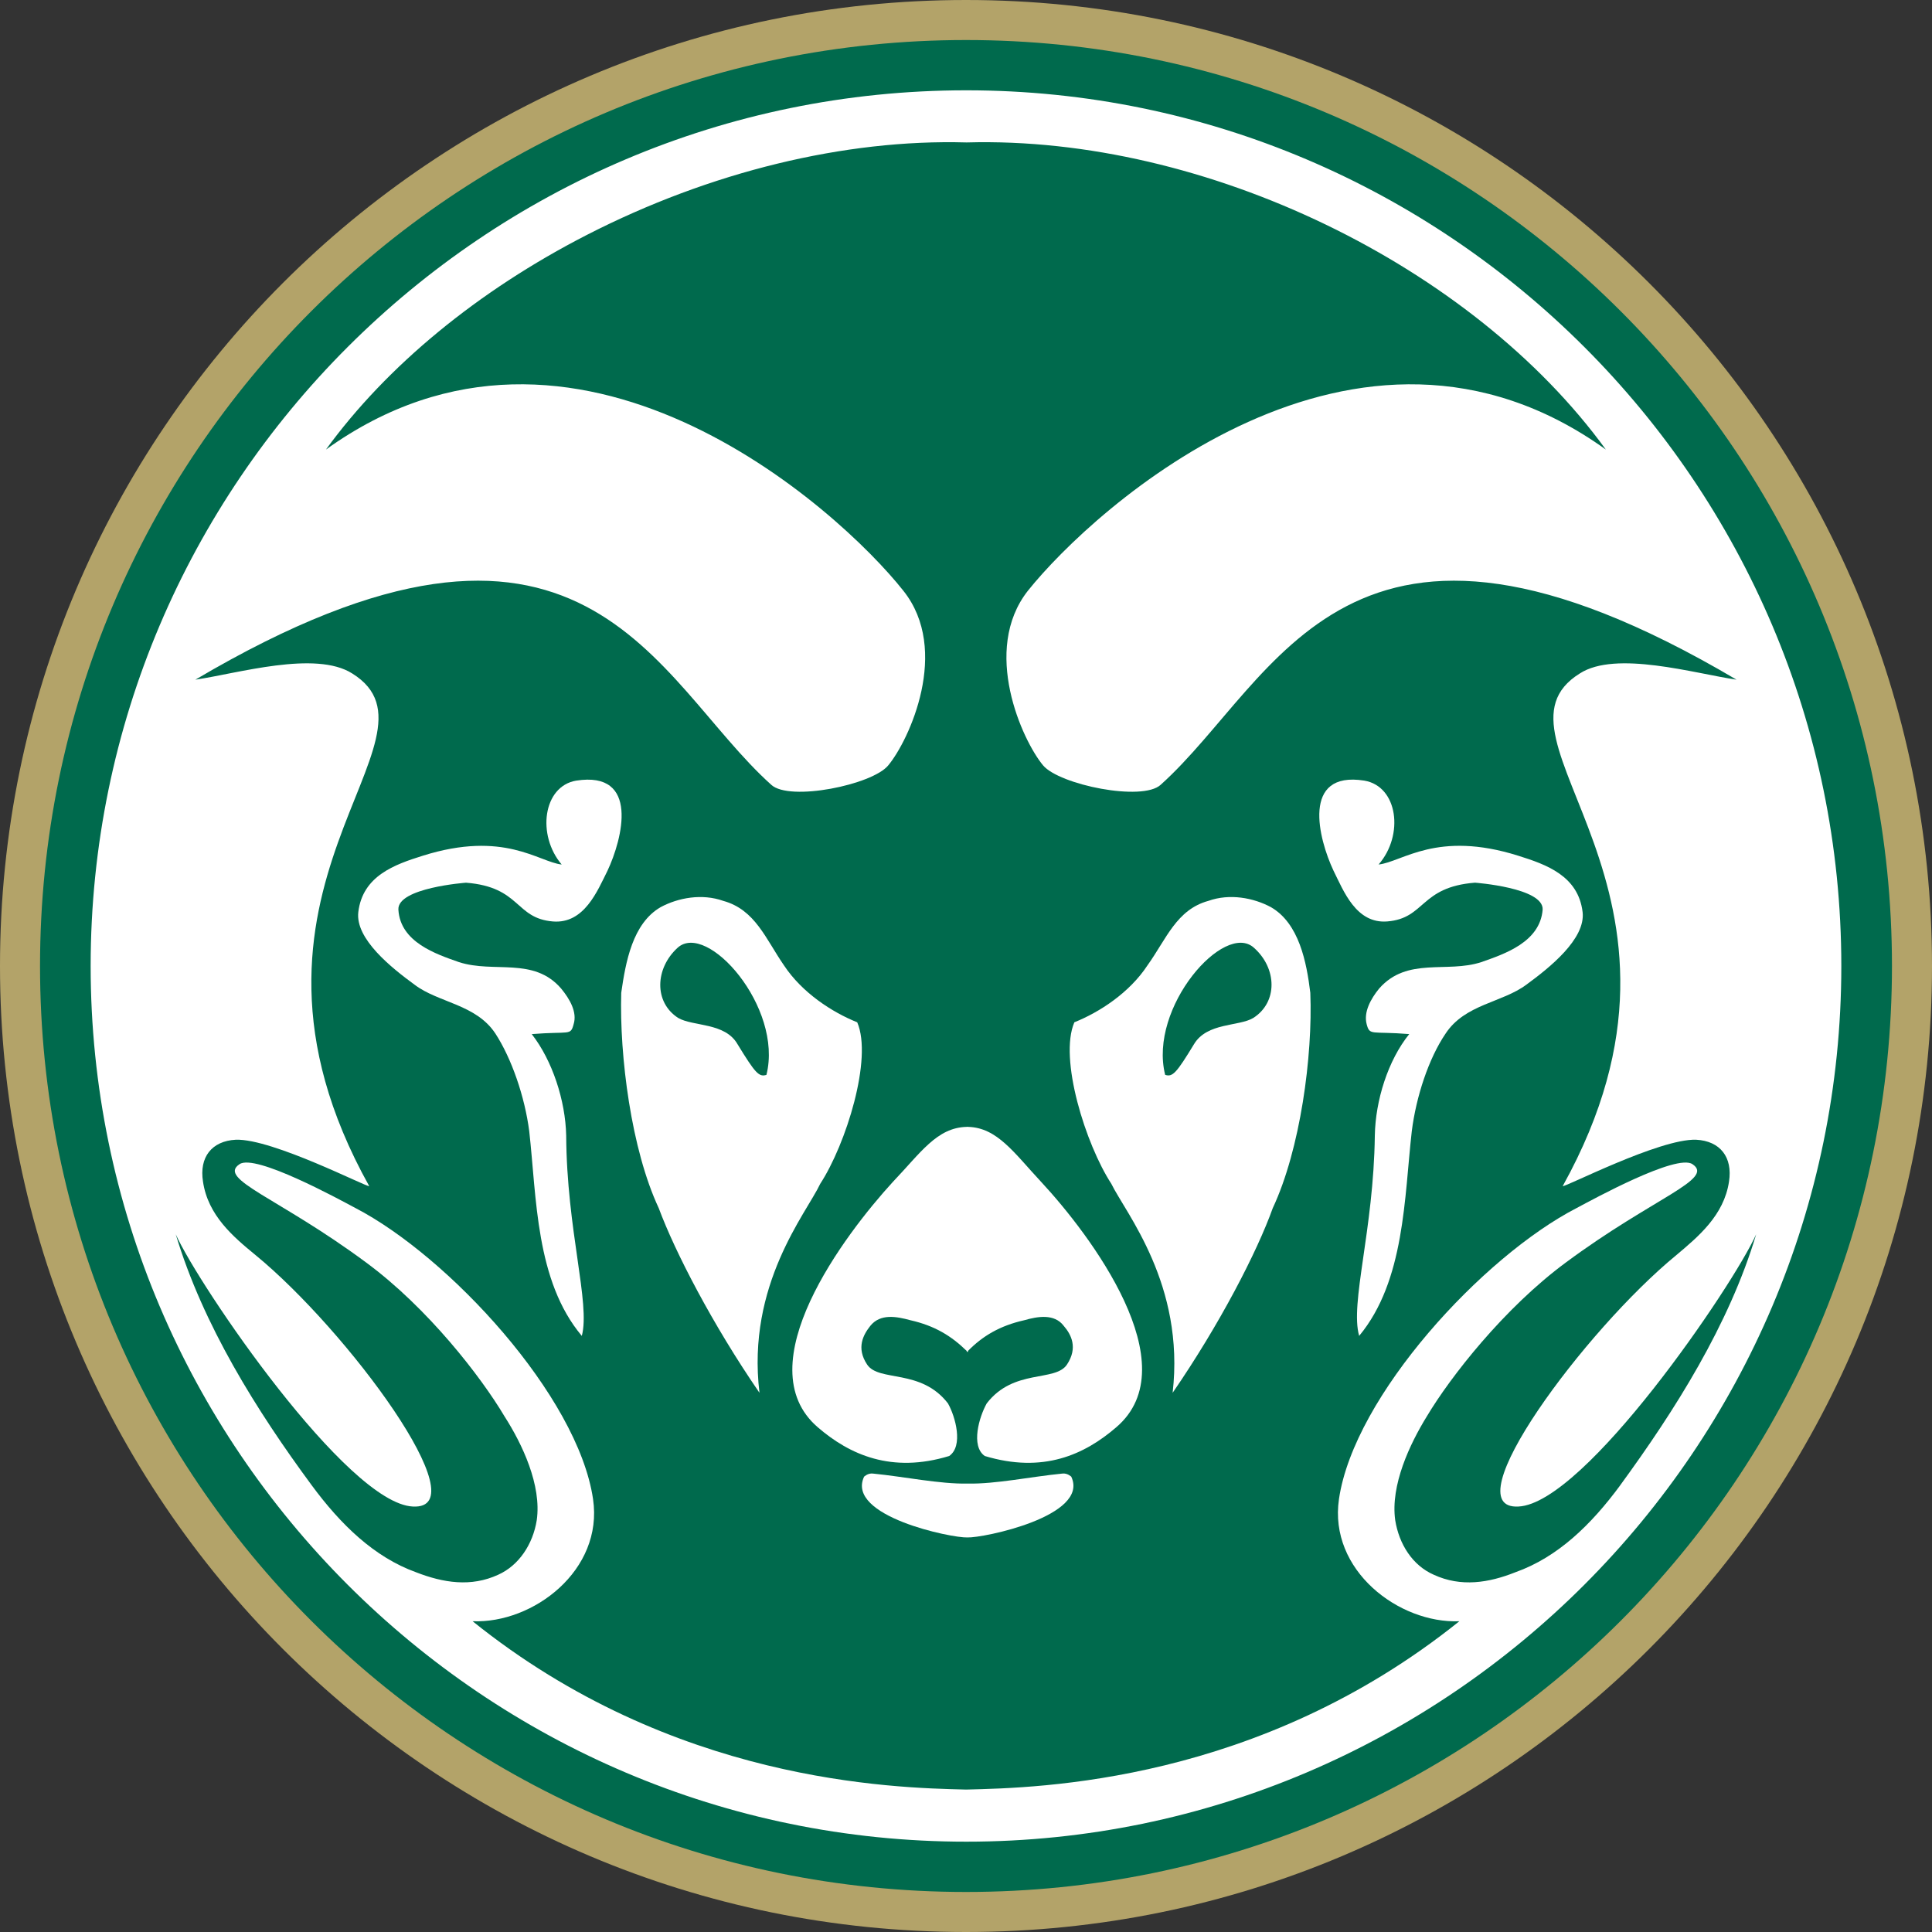
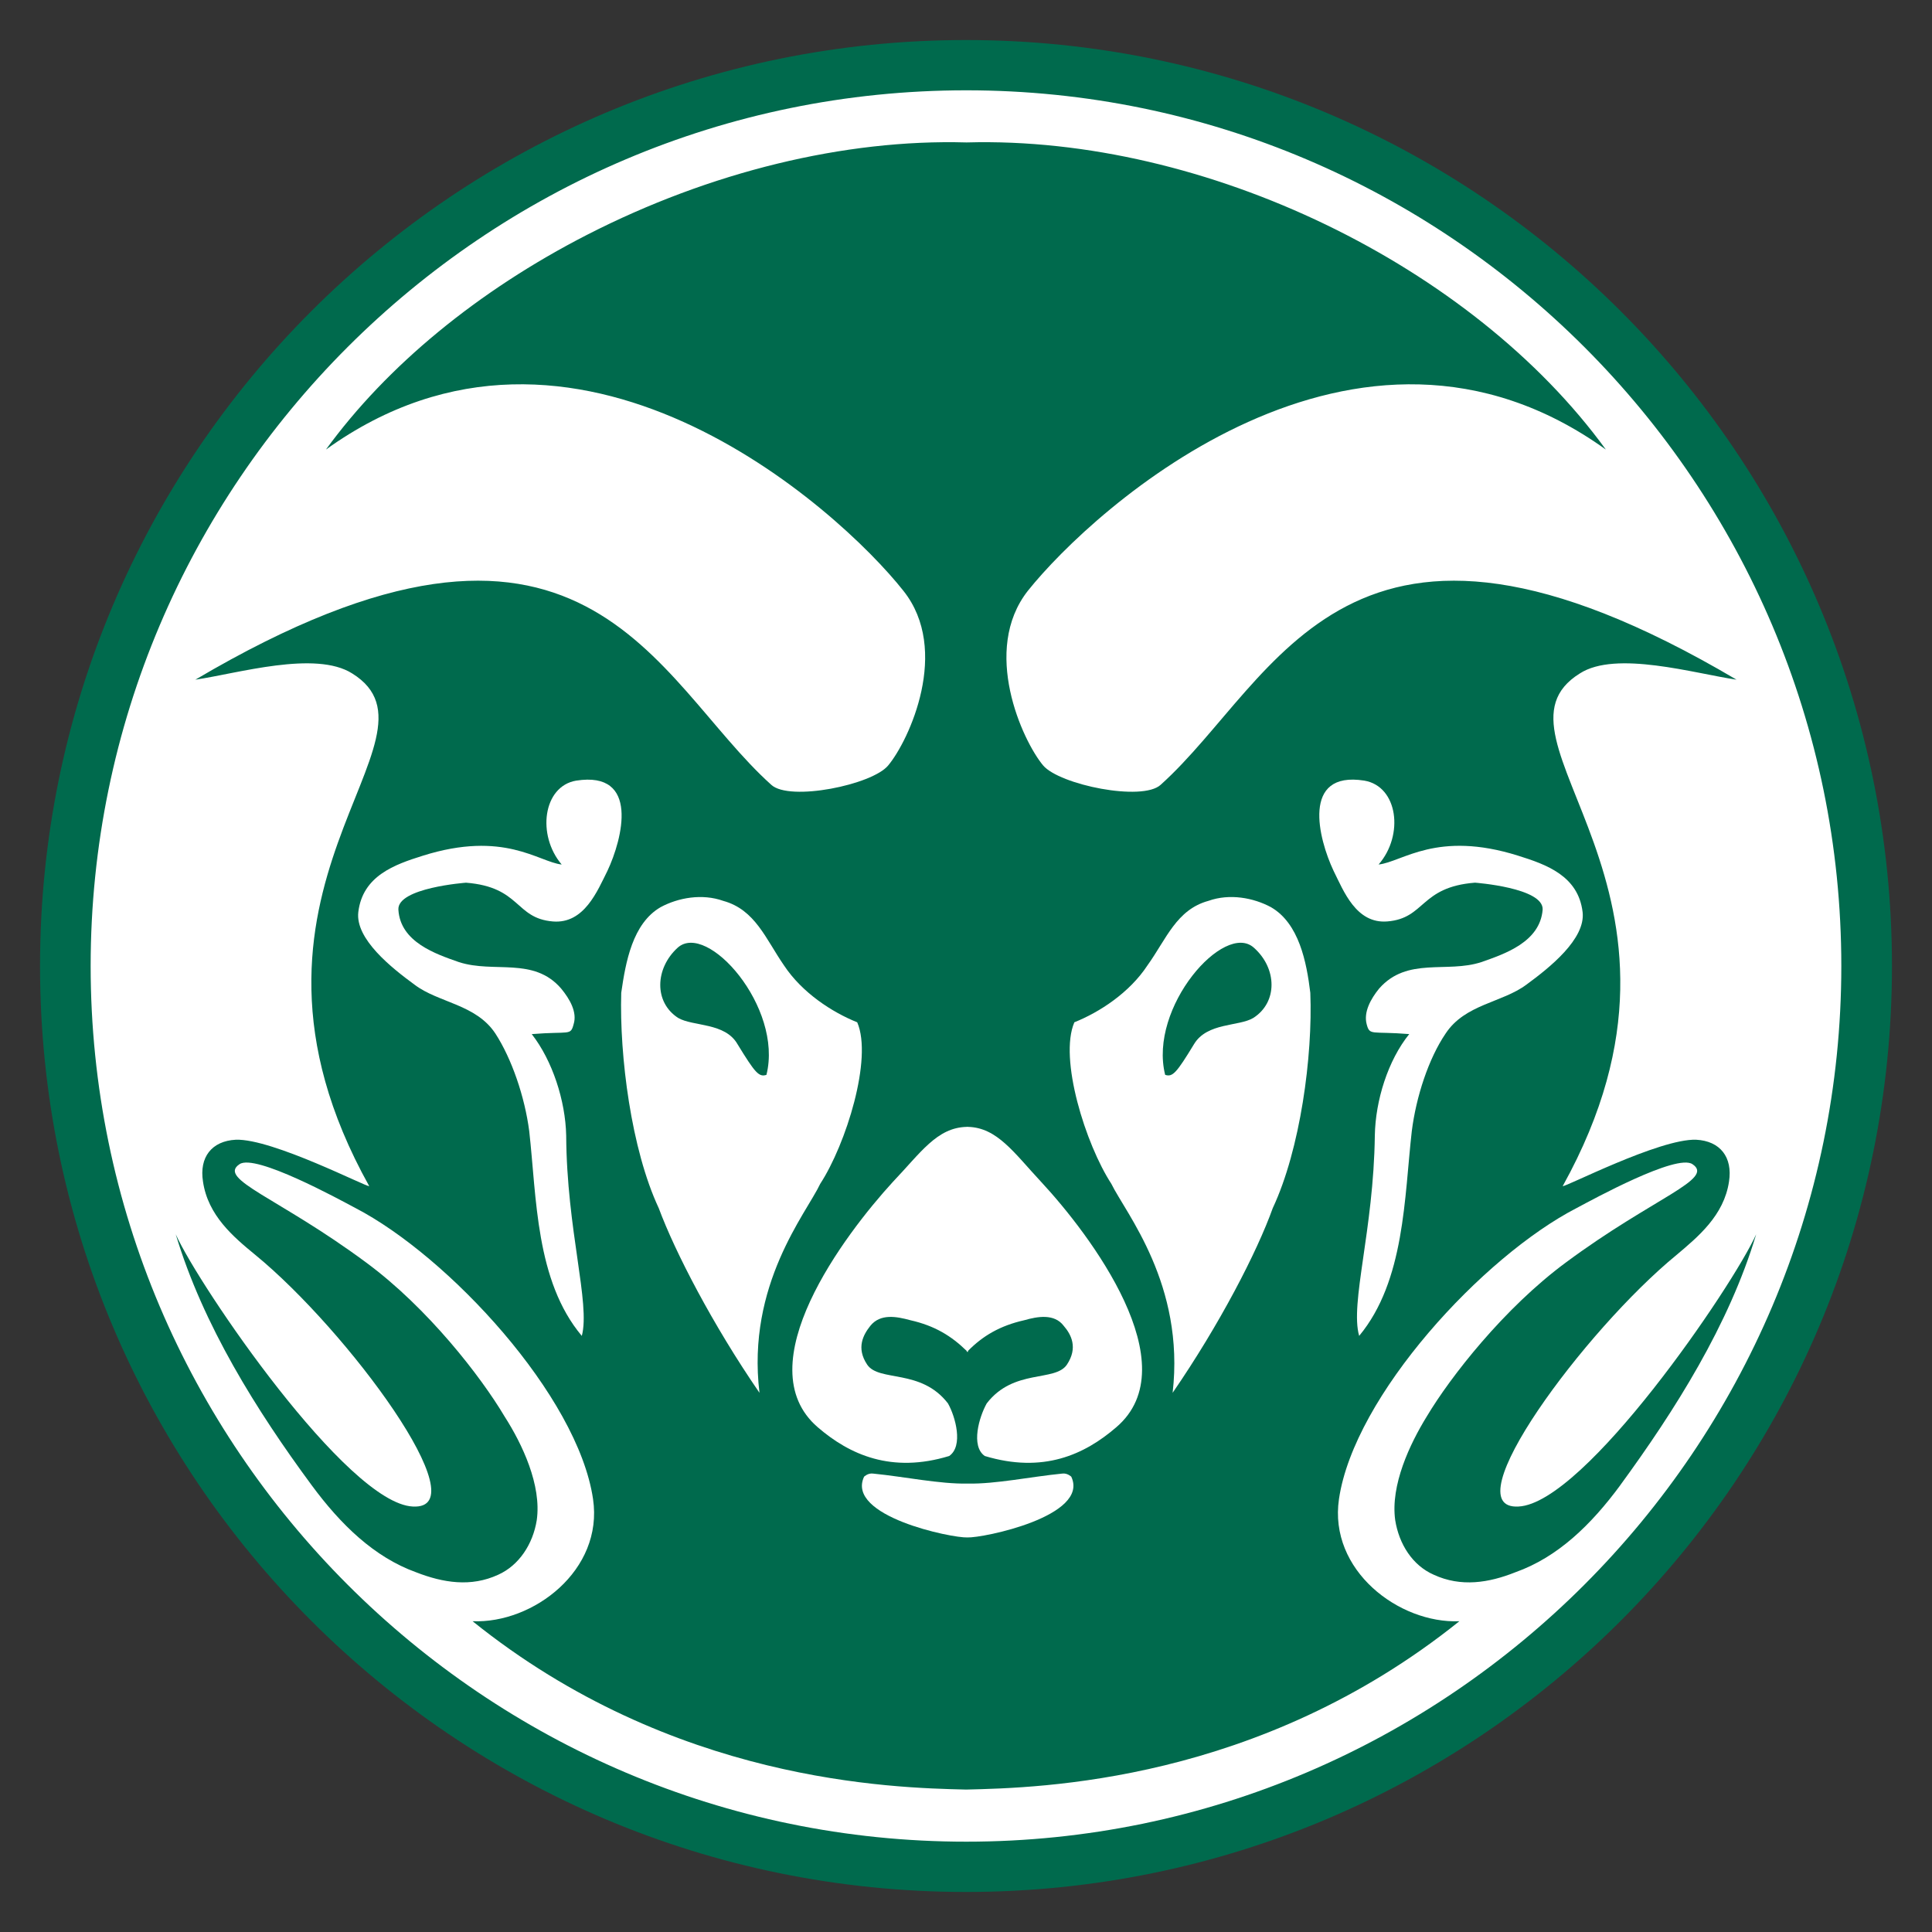
<svg xmlns="http://www.w3.org/2000/svg" width="250px" height="250px" viewBox="0 0 250 250" version="1.1">
  <rect x="0" y="0" width="250" height="250" fill="#333333" stroke="none" />
  <title>COLOST</title>
  <desc>Created with Sketch.</desc>
  <defs />
  <g id="Page-1" stroke="none" stroke-width="1" fill="none" fill-rule="evenodd">
    <g id="COLOST" fill-rule="nonzero">
      <g id="Colorado_State_Rams_logo">
        <g id="Group" fill="#B3A369">
-           <path d="M250,125 C250,194.036 194.036,250 125,250 C55.964,250 0,194.036 0,125 C0,55.964 55.964,0 125,0 C194.036,0 250,55.964 250,125" id="Shape" />
-         </g>
+           </g>
        <path d="M244.82,125 C244.82,191.176 191.176,244.82 125,244.82 C58.824,244.82 5.18,191.176 5.18,125 C5.18,58.824 58.824,5.18 125,5.18 C191.176,5.18 244.82,58.824 244.82,125" id="Shape" fill="#006A4D" />
        <g id="Group" transform="translate(11.438, 11.438)" fill="#FFFFFF">
          <path d="M193.35,106.581 C192.785,101.89 188.655,100.429 185.016,99.29 C174.479,95.974 170.027,100.102 166.952,100.429 C170.268,96.628 169.459,90.303 165.095,89.572 C156.904,88.28 159.173,97.11 161.122,101.239 C162.417,103.833 164.034,108.124 168.084,107.795 C173.028,107.392 172.287,103.342 179.424,102.78 C179.424,102.78 188.33,103.431 188.18,106.267 C187.85,110.475 183.227,112.013 180.237,113.06 C175.782,114.523 170.671,112.342 167.031,116.47 C165.906,117.842 165.003,119.545 165.405,121.081 C165.81,122.624 165.987,121.973 170.916,122.372 C168.16,125.781 166.544,130.967 166.464,135.505 C166.311,147.735 163.225,157.206 164.438,161.425 C170.358,154.289 170.268,143.526 171.247,134.933 C171.808,130.473 173.426,125.534 175.624,122.302 C178.132,118.493 182.915,118.325 186.065,115.984 C189.063,113.793 193.754,110.067 193.351,106.581" id="Shape" />
          <path d="M84.003,123.689 C82.387,120.847 78.256,121.412 76.312,120.279 C73.164,118.249 73.32,113.877 76.235,111.21 C80.046,107.721 89.93,118.903 87.74,127.646 C86.765,127.967 86.284,127.41 84.003,123.689 L84.003,123.689 Z M94.702,141.741 C98.026,136.643 101.513,125.538 99.486,120.847 C96.248,119.548 92.355,117.033 90.001,113.47 C87.652,110.071 86.283,106.27 82.154,105.136 C79.398,104.156 76.312,104.73 74.051,105.946 C70.406,108.048 69.52,113.063 68.949,117.033 C68.712,125.213 70.24,137.287 73.804,144.897 C75.911,150.568 80.77,159.965 86.839,168.791 C85.142,154.779 92.918,145.55 94.702,141.741 L94.702,141.741 Z" id="Shape" />
          <path d="M126.046,179.24 C121.932,179.646 117.421,180.608 113.781,180.537 C110.142,180.608 105.624,179.646 101.512,179.24 C100.853,179.165 100.373,179.646 100.373,179.646 C97.973,184.766 111.755,187.597 113.74,187.506 C115.727,187.597 129.584,184.766 127.185,179.646 C127.185,179.646 126.697,179.165 126.046,179.24" id="Shape" />
          <path d="M63.117,89.575 C58.818,90.306 58.011,96.631 61.245,100.432 C58.258,100.105 53.799,95.977 43.27,99.293 C39.63,100.432 35.494,101.892 34.927,106.584 C34.52,110.07 39.22,113.796 42.215,115.987 C45.298,118.328 50.156,118.496 52.667,122.305 C54.768,125.538 56.468,130.476 57.045,134.936 C58.011,143.529 57.851,154.292 63.848,161.428 C64.973,157.209 61.898,147.739 61.827,135.508 C61.73,130.97 60.034,125.783 57.369,122.375 C62.305,121.976 62.383,122.627 62.791,121.084 C63.27,119.548 62.304,117.845 61.167,116.473 C57.605,112.345 52.507,114.526 47.962,113.063 C44.971,112.016 40.361,110.478 40.113,106.27 C39.952,103.435 48.864,102.783 48.864,102.783 C55.986,103.345 55.172,107.395 60.114,107.799 C64.165,108.127 65.868,103.836 67.168,101.242 C69.112,97.114 71.375,88.283 63.117,89.576" id="Shape" />
          <path d="M113.815,134.379 L113.815,134.37 C113.783,134.37 113.761,134.374 113.731,134.374 L113.657,134.37 L113.657,134.379 C109.788,134.467 107.694,137.735 104.098,141.499 C97.865,148.299 85.06,165.225 94.378,173.247 C98.506,176.81 103.94,179.241 111.387,176.968 C113.251,175.679 112.194,171.871 111.227,170.161 C107.742,165.631 102.317,167.42 100.777,165.149 C99.314,162.964 100.291,161.252 101.179,160.13 C102.477,158.511 104.578,158.911 106.364,159.398 C109.526,160.113 111.676,161.439 113.657,163.376 L113.657,163.523 C113.684,163.497 113.71,163.48 113.731,163.453 C113.761,163.48 113.783,163.497 113.815,163.523 L113.815,163.373 C115.722,161.433 117.951,160.107 121.104,159.398 C122.807,158.911 124.992,158.511 126.211,160.13 C127.182,161.252 128.073,162.964 126.618,165.149 C125.075,167.42 119.732,165.631 116.245,170.161 C115.28,171.872 114.138,175.679 115.992,176.968 C123.535,179.241 128.879,176.81 133.008,173.247 C142.407,165.225 129.609,148.299 123.287,141.499 C119.78,137.738 117.597,134.467 113.815,134.379" id="Shape" />
          <path d="M150.748,120.278 C148.887,121.411 144.752,120.846 143.06,123.688 C140.795,127.409 140.301,127.966 139.332,127.645 C137.149,118.902 147.02,107.72 150.83,111.21 C153.822,113.876 153.912,118.248 150.748,120.278 L150.748,120.278 Z M153.015,105.945 C150.748,104.729 147.674,104.155 144.923,105.135 C140.795,106.269 139.49,110.07 137.051,113.469 C134.717,117.032 130.823,119.547 127.584,120.846 C125.553,125.537 129.047,136.642 132.366,141.74 C134.225,145.549 141.913,154.778 140.3,168.79 C146.372,159.964 151.226,150.567 153.254,144.896 C156.824,137.286 158.44,125.211 158.116,117.032 C157.632,113.062 156.664,108.047 153.015,105.945 L153.015,105.945 Z" id="Shape" />
          <path d="M200.523,50.02 L200.521,50.02 L200.523,50.02 Z M180.637,197.757 L180.639,197.757 L180.637,197.757 Z M198.225,180.75 C194.462,185.857 190.14,190.063 184.652,192.011 C181.216,193.383 177.612,193.958 174.095,192.335 C171.326,191.122 169.598,188.366 169.103,185.282 C168.465,180.75 170.994,175.406 173.195,171.837 C176.233,166.745 183.182,157.835 191.193,151.921 C202.569,143.492 210.499,141.143 207.561,139.203 C205.511,137.824 194.721,143.743 192.594,144.874 C180.479,151.112 163.786,169.169 161.824,182.54 C160.471,191.752 169.574,198.668 177.403,198.349 C151.403,219.227 123.109,219.906 113.62,220.13 L113.553,220.127 L113.537,220.13 C103.968,219.905 75.617,219.195 49.714,198.347 C57.549,198.674 66.663,191.757 65.302,182.54 C63.333,169.166 46.564,151.111 34.542,144.873 C32.413,143.742 21.609,137.823 19.565,139.202 C16.621,141.142 24.551,143.491 35.927,151.92 C43.949,157.833 50.821,166.743 53.843,171.835 C56.133,175.405 58.669,180.749 58.016,185.281 C57.522,188.365 55.728,191.121 53.025,192.334 C49.503,193.957 45.913,193.382 42.393,192.01 C36.997,190.061 32.658,185.858 28.895,180.752 C21.779,171.111 14.83,160.016 11.302,148.276 C14.324,154.997 33.474,183.1 41.981,183.506 C50.727,183.992 33.475,160.67 21.609,150.952 C18.746,148.602 15.472,145.843 14.83,141.464 C14.325,138.301 15.963,136.201 19.077,136.042 C23.827,135.878 36.178,142.277 36.334,142.039 C14.907,103.567 47.707,84.13 34.13,75.703 C29.378,72.698 19.331,75.703 13.841,76.512 C64.319,46.703 73.143,76.434 88.363,90.115 C90.738,92.306 101.451,90.115 103.497,87.605 C106.197,84.366 111.592,72.699 105.458,65.007 C96.99,54.297 62.95,23.553 30.74,46.735 C38.583,35.939 50.397,26.189 64.518,18.951 C80.429,10.799 97.864,6.546 113.591,6.993 L113.682,6.993 C144.555,6.135 179.095,22.964 196.358,46.734 C164.08,23.556 130.124,54.296 121.57,65.007 C115.522,72.699 120.841,84.366 123.538,87.605 C125.665,90.115 136.377,92.306 138.751,90.115 C153.969,76.434 162.804,46.704 213.269,76.512 C207.796,75.703 197.653,72.698 192.996,75.703 C179.402,84.13 212.125,103.565 190.778,142.039 C190.945,142.277 203.302,135.878 208.04,136.042 C211.15,136.202 212.789,138.302 212.294,141.464 C211.641,145.843 208.287,148.602 205.504,150.952 C193.64,160.67 176.386,183.993 185.052,183.506 C193.64,183.1 212.789,154.997 215.811,148.276 C212.294,160.016 205.267,171.109 198.219,180.75 L198.225,180.75 Z M113.597,0.248 C51.154,0.248 0.292,51.118 0.292,113.561 C0.292,175.926 51.154,226.874 113.597,226.874 C175.958,226.874 226.828,175.926 226.828,113.561 C226.828,51.118 175.958,0.248 113.597,0.248 L113.597,0.248 Z" id="Shape" />
        </g>
      </g>
    </g>
  </g>
</svg>